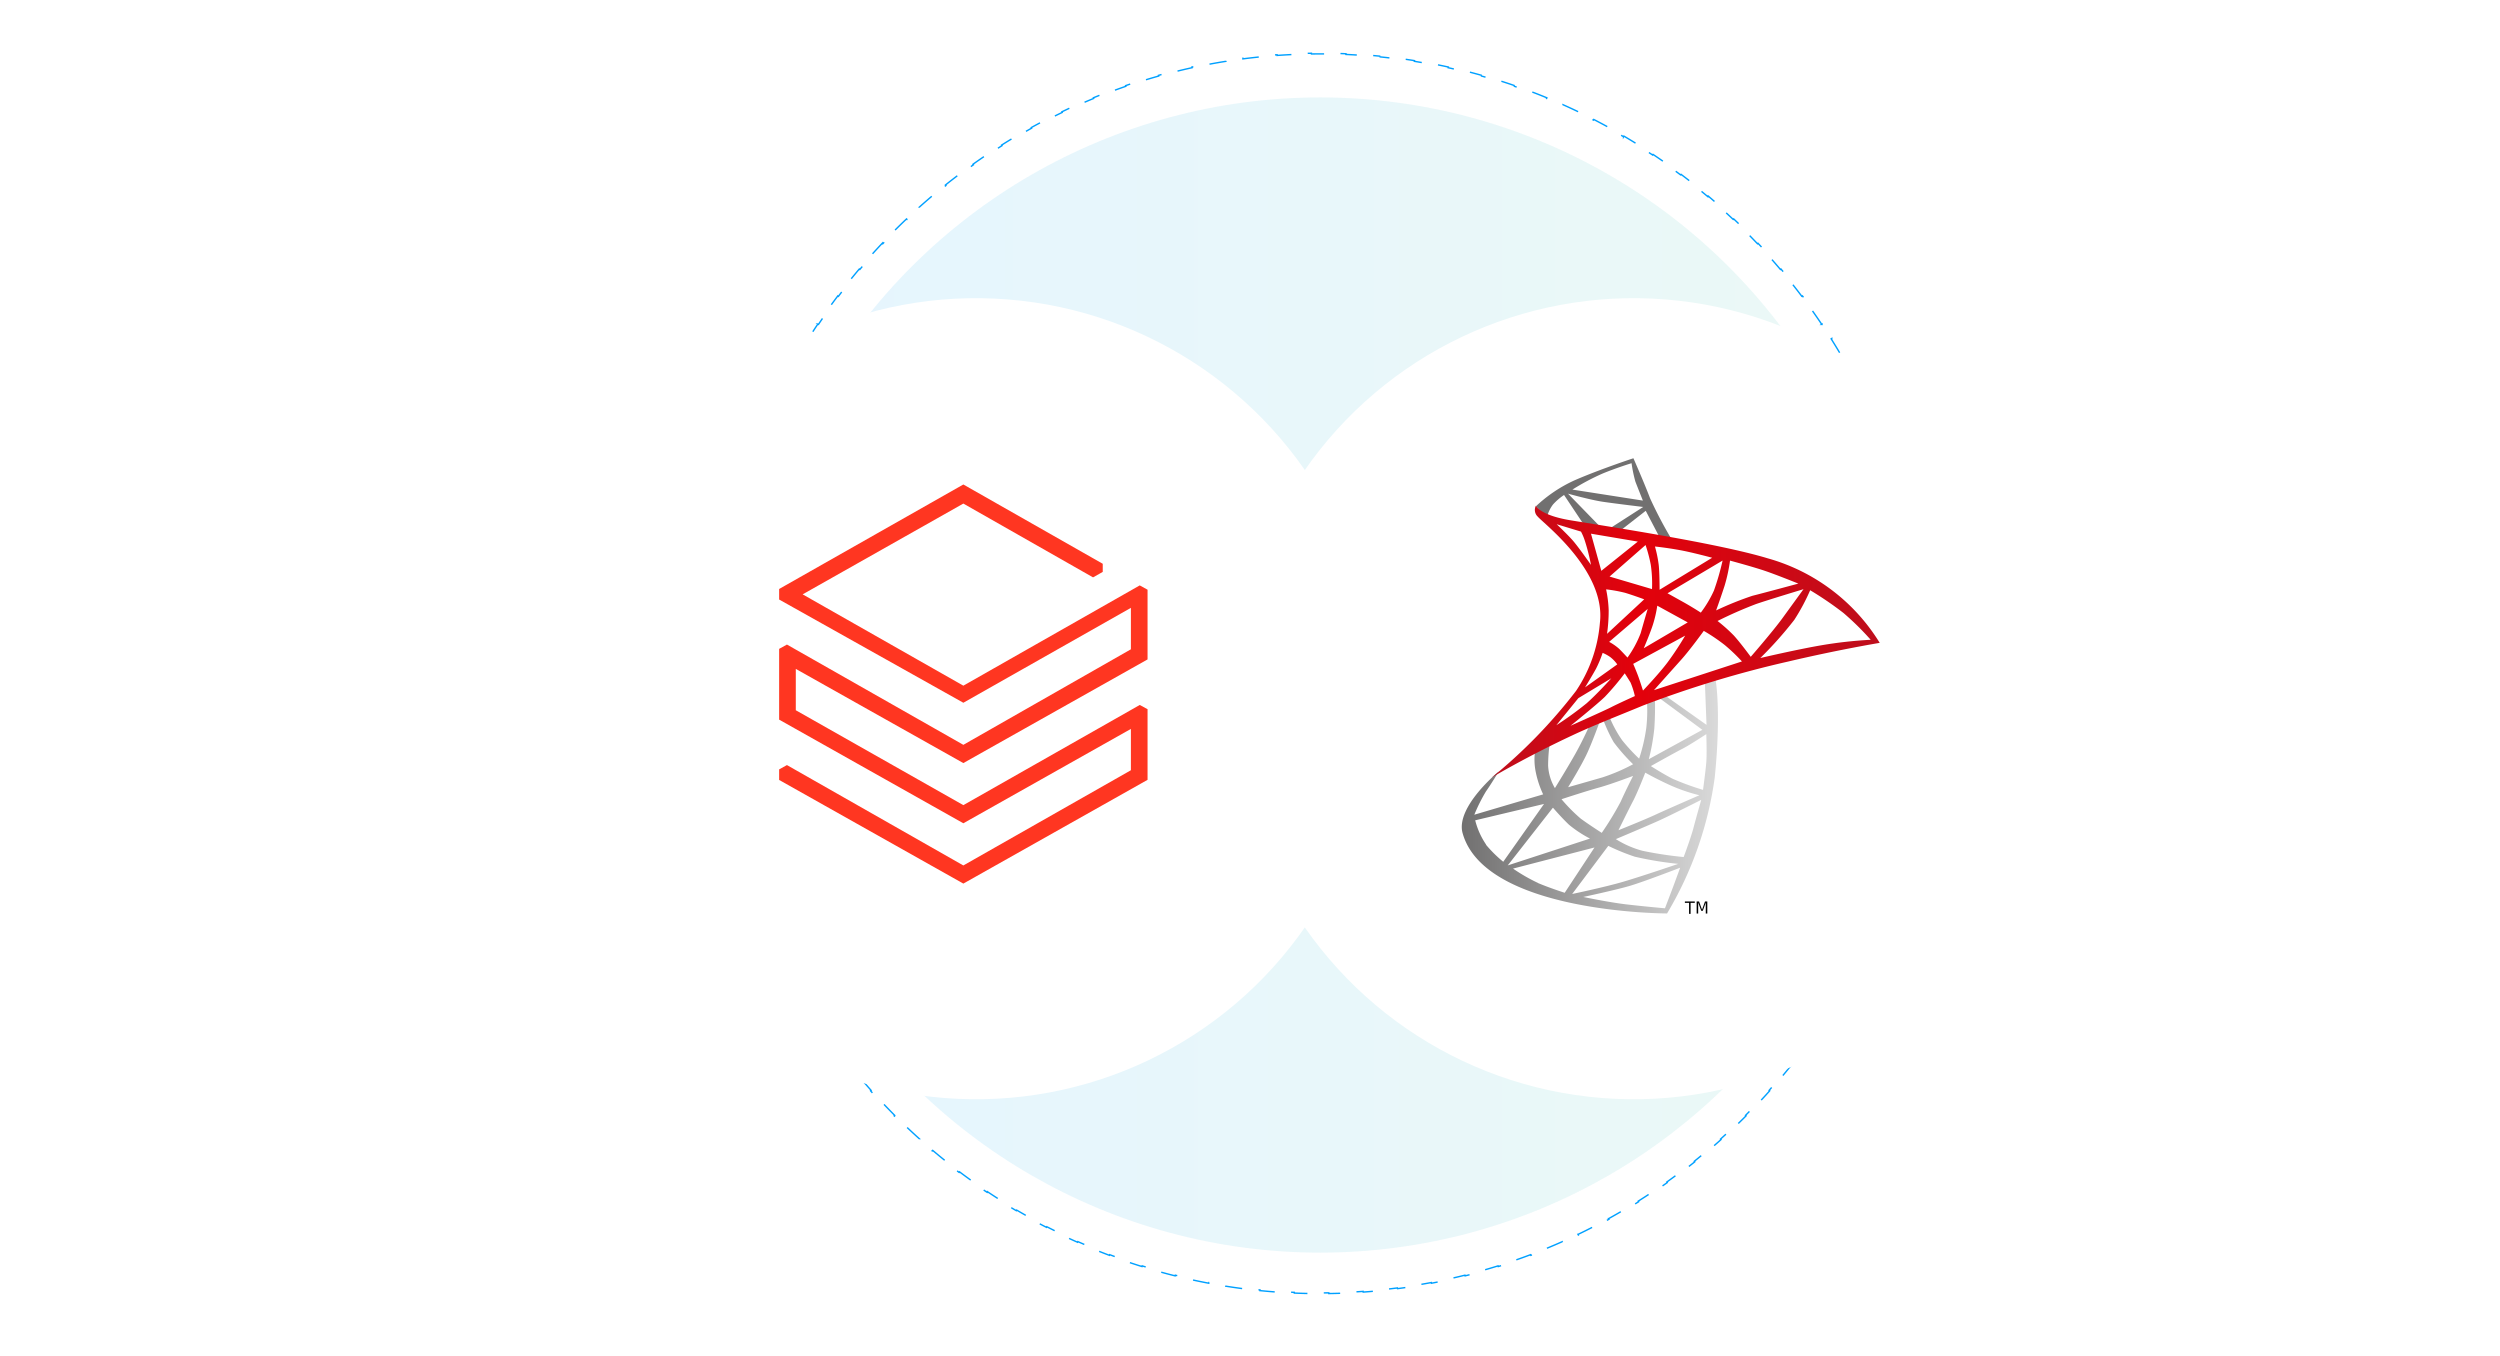
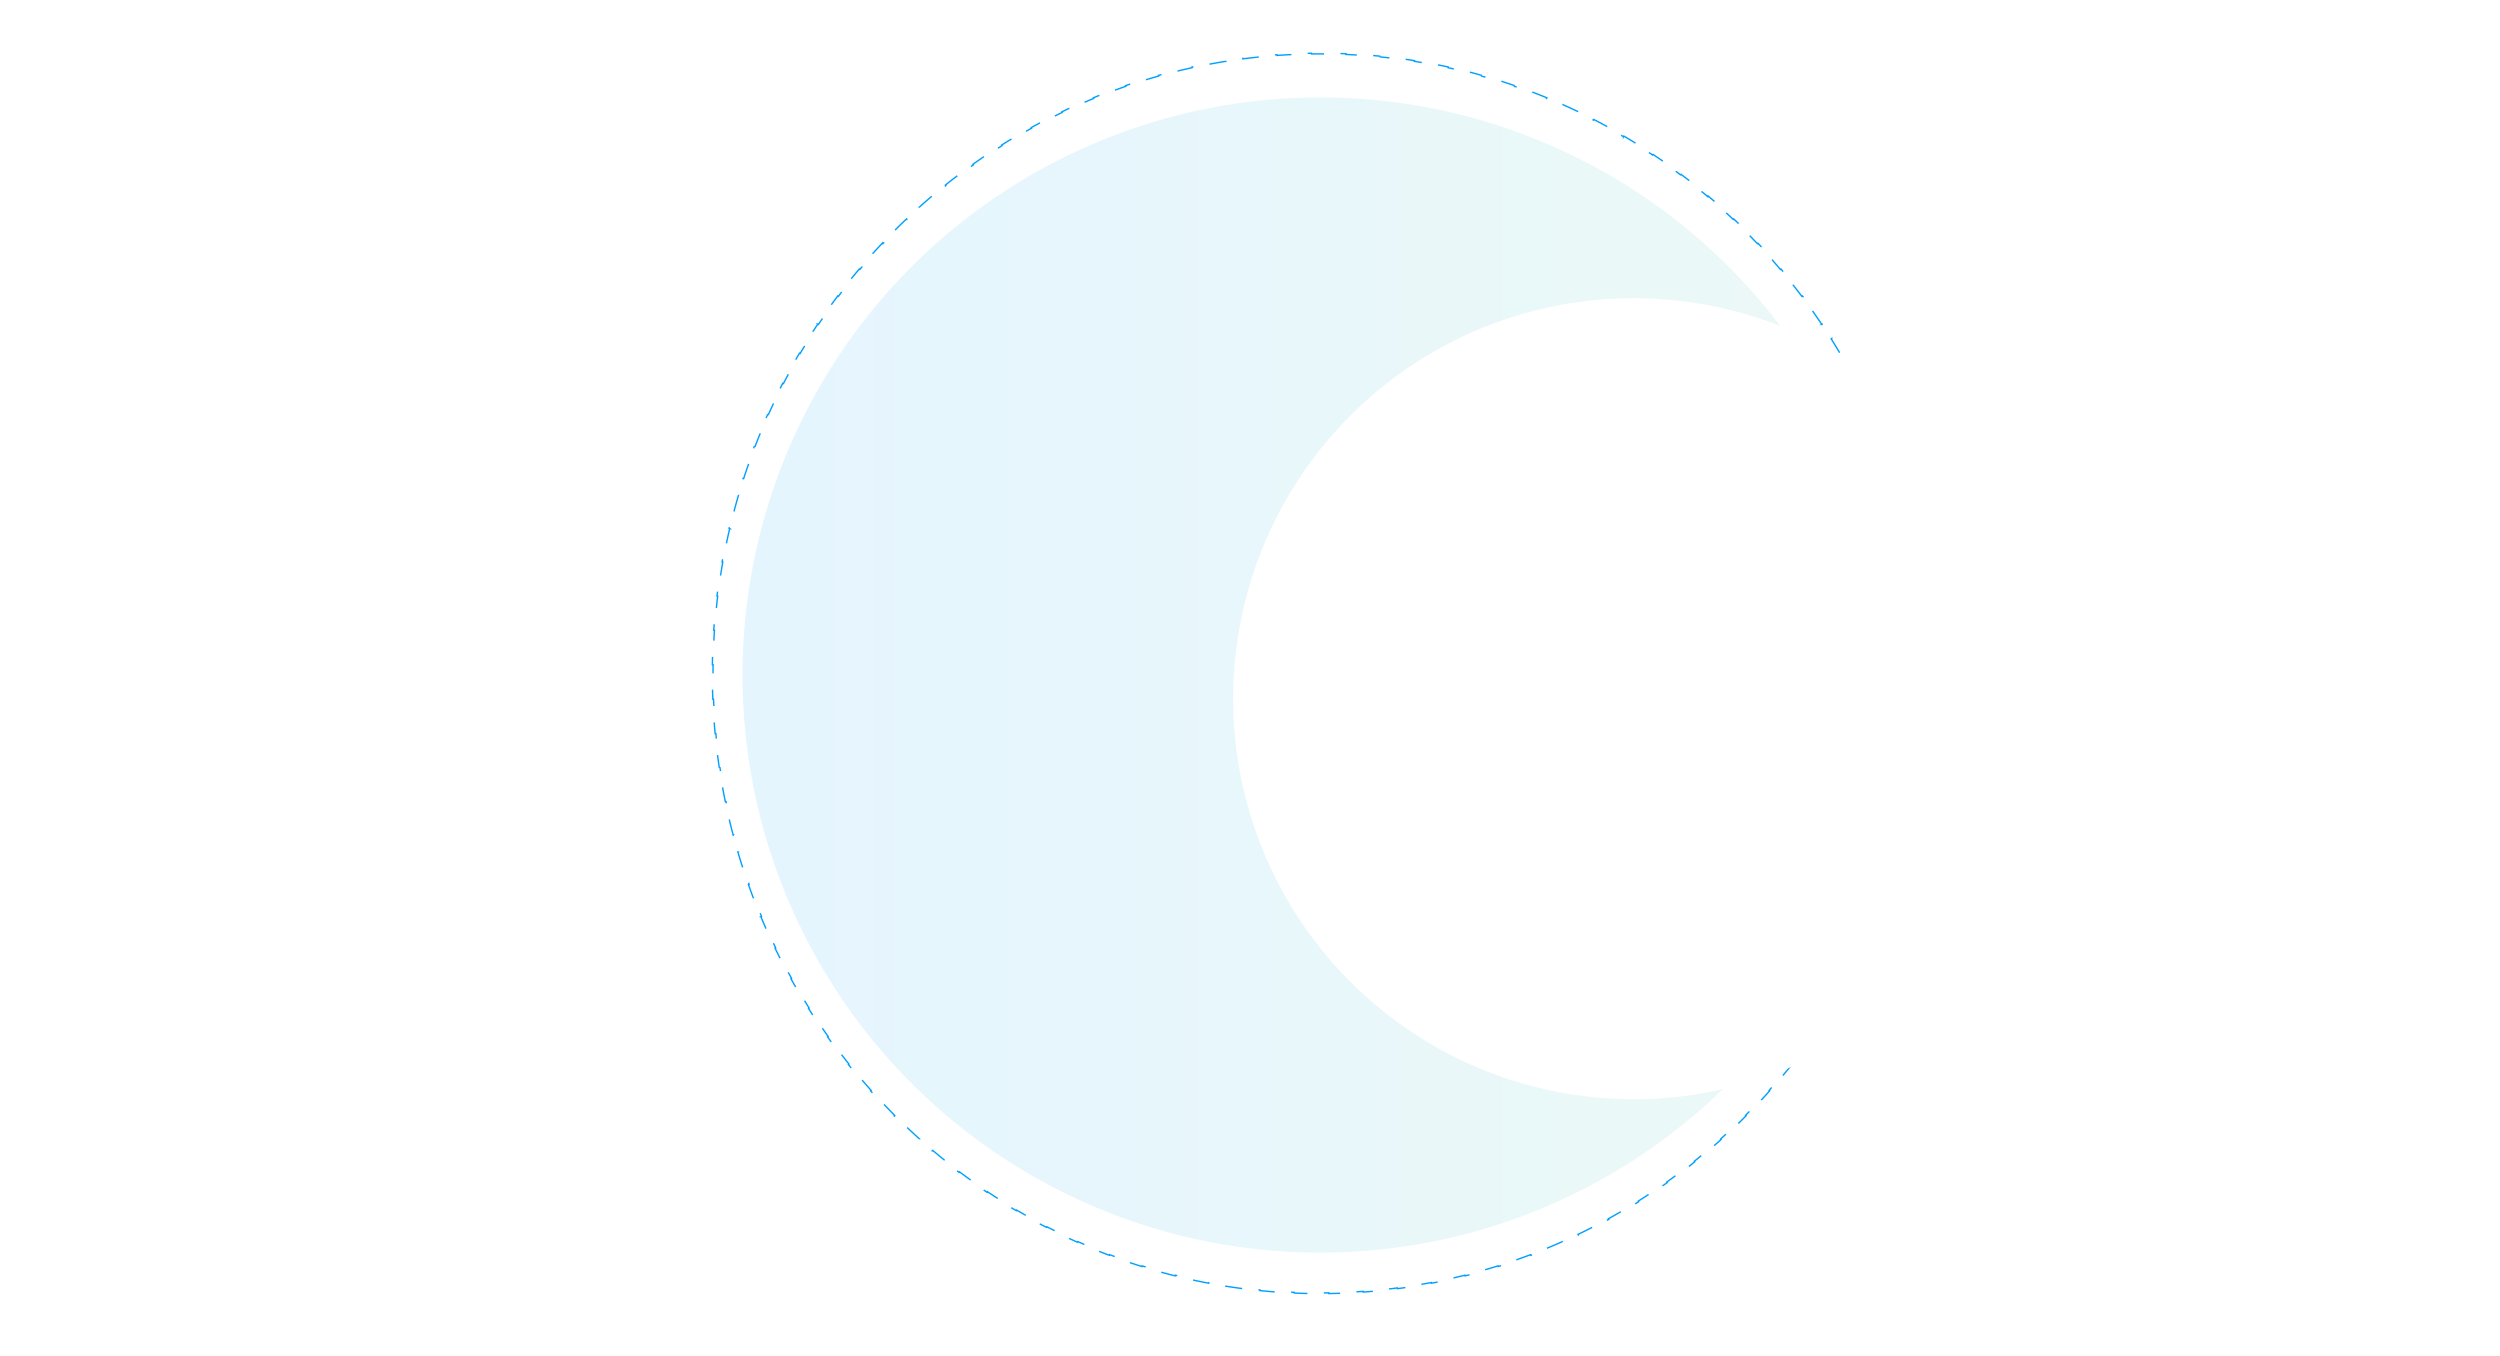
<svg xmlns="http://www.w3.org/2000/svg" width="555" height="301" fill="none" viewBox="0 0 555 301">
  <circle cx="128.229" cy="128.229" r="128.229" fill="url(#a)" fill-opacity=".1" transform="matrix(0 -1 -1 0 421.295 278.085)" />
  <path stroke="#00A0FF" stroke-dasharray="3.79 3.79" stroke-width=".316" d="M427.987 147.578a142.285 142.285 0 0 0-.103-3.821l-.156.006c-.052-1.277-.12-2.549-.206-3.817l.156-.009a144.305 144.305 0 0 0-.308-3.807l-.155.014c-.12-1.273-.257-2.54-.411-3.802l.155-.019a137.99 137.99 0 0 0-.512-3.781l-.156.022a138.133 138.133 0 0 0-.618-3.776l.154-.026a135.762 135.762 0 0 0-.721-3.752l-.152.031a139.075 139.075 0 0 0-.823-3.733l.151-.035a139.464 139.464 0 0 0-.924-3.709l-.152.04c-.326-1.234-.668-2.46-1.026-3.679l.15-.044c-.36-1.226-.737-2.444-1.13-3.654l-.148.047a138.247 138.247 0 0 0-1.227-3.614l.148-.052a141.66 141.66 0 0 0-1.328-3.589h-.001l-.147.057a134.717 134.717 0 0 0-1.425-3.54l.145-.06a138.26 138.26 0 0 0-1.527-3.508l-.141.062a139.985 139.985 0 0 0-1.619-3.458l.141-.068a135.56 135.56 0 0 0-1.717-3.417l-.138.072a137.383 137.383 0 0 0-1.809-3.365l.136-.075a139.317 139.317 0 0 0-1.9-3.317l-.135.08a141.444 141.444 0 0 0-1.992-3.261l.132-.083a133.228 133.228 0 0 0-2.083-3.204l-.128.085a141.332 141.332 0 0 0-2.169-3.145l.127-.09a137.78 137.78 0 0 0-2.256-3.087l-.126.094a137.675 137.675 0 0 0-2.339-3.018l.122-.097a136.254 136.254 0 0 0-2.425-2.957l-.12.1a137.19 137.19 0 0 0-2.502-2.885l.117-.104c-.849-.952-1.712-1.89-2.587-2.817l-.113.106c-.874-.926-1.76-1.84-2.659-2.741l.11-.11a135.66 135.66 0 0 0-2.737-2.67l-.109.114a136.01 136.01 0 0 0-2.808-2.589l.104-.115c-.949-.85-1.91-1.688-2.882-2.512l-.102.118a137.775 137.775 0 0 0-2.949-2.426l.098-.123a136.544 136.544 0 0 0-3.02-2.344l-.094.123a134.49 134.49 0 0 0-3.081-2.257l.092-.127a134.974 134.974 0 0 0-3.148-2.172l-.087.13a133.281 133.281 0 0 0-3.205-2.08l.083-.131a134.275 134.275 0 0 0-3.264-1.99l-.079.134a134.579 134.579 0 0 0-3.319-1.894l.077-.137a132.984 132.984 0 0 0-3.374-1.799l-.071.138a132.968 132.968 0 0 0-3.42-1.701l.069-.14a133.45 133.45 0 0 0-3.472-1.604l-.065.143a131.858 131.858 0 0 0-3.51-1.502l.06-.142a131.143 131.143 0 0 0-3.56-1.402l-.056.144c-1.189-.448-2.385-.88-3.59-1.295l.052-.147a131.986 131.986 0 0 0-3.636-1.193l-.047.149a131.055 131.055 0 0 0-3.659-1.086l.042-.15a131.287 131.287 0 0 0-3.696-.981v-.001l-.038.153a132.07 132.07 0 0 0-3.72-.872l.034-.151c-1.242-.272-2.49-.527-3.744-.764l-.029.152c-1.25-.236-2.506-.454-3.768-.655l.025-.153c-1.254-.2-2.513-.384-3.778-.548h-.001l-.02.156a132.096 132.096 0 0 0-3.8-.436l.016-.154a133.407 133.407 0 0 0-3.804-.326l-.012.154c-1.267-.09-2.539-.164-3.815-.218l.007-.154a134.39 134.39 0 0 0-3.821-.11l-.003.155a134.412 134.412 0 0 0-3.835 0l-.001-.156a134.43 134.43 0 0 0-3.82.11l.006.155a133.02 133.02 0 0 0-3.816.218l-.01-.154c-1.273.091-2.541.199-3.804.325l.015.155a131.74 131.74 0 0 0-3.8.436l-.021-.156c-1.265.164-2.524.348-3.778.548l.025.153c-1.262.2-2.518.42-3.768.656l-.028-.153c-1.255.237-2.503.492-3.745.764l.033.151c-1.246.273-2.486.564-3.719.872l-.038-.152a131.3 131.3 0 0 0-3.696.982l.042.149c-1.227.344-2.447.707-3.66 1.086l-.045-.149c-1.22.381-2.432.778-3.636 1.193l.051.147c-1.205.415-2.402.847-3.591 1.295l-.055-.144c-1.195.45-2.381.917-3.56 1.4l.059.145c-1.179.483-2.349.984-3.511 1.5l-.063-.142a131.872 131.872 0 0 0-3.471 1.604l.068.14a132.7 132.7 0 0 0-3.421 1.701l-.071-.136a134.948 134.948 0 0 0-3.373 1.797l.075.137a133.81 133.81 0 0 0-3.317 1.894l-.079-.133a135.933 135.933 0 0 0-3.265 1.99l.082.13a135.554 135.554 0 0 0-3.204 2.08l-.086-.13a137.43 137.43 0 0 0-3.147 2.172l.091.127a134.49 134.49 0 0 0-3.081 2.257l-.094-.123a136.304 136.304 0 0 0-3.021 2.345l.098.121c-.994.796-1.978 1.605-2.949 2.427l-.101-.119a140.31 140.31 0 0 0-2.882 2.513l.103.115a136.29 136.29 0 0 0-2.808 2.589l-.108-.113c-.925.876-1.837 1.767-2.737 2.67l.11.109c-.899.9-1.785 1.815-2.659 2.741l-.113-.106a136.27 136.27 0 0 0-2.587 2.817l.117.104c-.847.949-1.682 1.911-2.503 2.884l-.118-.1c-.822.975-1.63 1.96-2.425 2.958l.121.096c-.793.995-1.573 2.002-2.339 3.019l-.126-.094a139.637 139.637 0 0 0-2.256 3.087l.127.09a137.81 137.81 0 0 0-2.169 3.146l-.129-.087a139.916 139.916 0 0 0-2.083 3.205l.132.083a141.237 141.237 0 0 0-1.992 3.261l-.134-.08a139.509 139.509 0 0 0-1.9 3.317l.135.075a137.345 137.345 0 0 0-1.808 3.365l-.139-.072a135.67 135.67 0 0 0-1.715 3.417l.139.068a136.561 136.561 0 0 0-1.618 3.458l-.142-.063a138.433 138.433 0 0 0-1.525 3.509l.143.06a135.463 135.463 0 0 0-1.424 3.54l-.147-.055a137.837 137.837 0 0 0-1.328 3.587l.147.052a138.267 138.267 0 0 0-1.228 3.614l-.146-.047a135.63 135.63 0 0 0-1.131 3.654l.149.044c-.358 1.219-.7 2.445-1.026 3.679l-.152-.04c-.324 1.23-.63 2.466-.922 3.708l.15.036a139.075 139.075 0 0 0-.823 3.733l-.152-.031a139.506 139.506 0 0 0-.72 3.751l.152.027a138.133 138.133 0 0 0-.618 3.776l-.155-.023a138.063 138.063 0 0 0-.512 3.782l.154.019a139.342 139.342 0 0 0-.411 3.802l-.153-.014a140.16 140.16 0 0 0-.308 3.807l.154.009c-.085 1.268-.153 2.54-.205 3.817l-.155-.006a146.557 146.557 0 0 0-.104 3.821l.157.001a136.055 136.055 0 0 0 0 3.836l-.157.002c.018 1.278.053 2.551.104 3.82l.155-.006c.052 1.277.12 2.549.205 3.817l-.154.011c.086 1.273.188 2.542.308 3.806l.153-.015c.12 1.272.257 2.54.411 3.802l-.154.02c.154 1.266.324 2.527.512 3.782v-.001l.155-.023c.189 1.264.395 2.523.618 3.776l-.152.027c.223 1.257.464 2.507.72 3.751l.152-.031c.258 1.251.532 2.495.823 3.733l-.15.036c.292 1.242.598 2.479.922 3.709l.152-.04c.326 1.233.668 2.459 1.026 3.678l-.149.044c.36 1.226.738 2.444 1.131 3.655l.146-.048c.393 1.212.803 2.416 1.228 3.613l-.147.053c.427 1.204.869 2.401 1.328 3.589l.147-.057c.459 1.188.933 2.368 1.424 3.54l-.143.061a138.603 138.603 0 0 0 1.525 3.509l.142-.064a137.71 137.71 0 0 0 1.618 3.458l-.14.068a137.992 137.992 0 0 0 1.716 3.418l.139-.073c.588 1.131 1.19 2.253 1.808 3.365l-.135.075a140.75 140.75 0 0 0 1.9 3.317l.134-.08c.65 1.097 1.314 2.184 1.992 3.26l-.132.085c.68 1.079 1.375 2.147 2.083 3.205l.129-.087a136.9 136.9 0 0 0 2.169 3.145l-.127.09c.739 1.04 1.49 2.07 2.256 3.088l.126-.095a137.228 137.228 0 0 0 2.339 3.019l-.121.097c.795.998 1.603 1.984 2.425 2.957l.118-.1c.821.973 1.656 1.934 2.503 2.884l-.117.105c.849.952 1.712 1.89 2.587 2.817l.113-.107c.874.926 1.76 1.84 2.659 2.741l-.11.111c.9.902 1.812 1.793 2.737 2.67l.108-.115c.924.876 1.86 1.739 2.808 2.588l-.103.117c.95.851 1.911 1.688 2.883 2.512l.1-.12a137.16 137.16 0 0 0 2.949 2.428l-.098.122c.996.796 2.003 1.577 3.021 2.345l.094-.125c1.016.767 2.043 1.52 3.081 2.258l-.09.128c1.038.739 2.087 1.463 3.146 2.172l.086-.131a134.92 134.92 0 0 0 3.204 2.08l-.082.131c1.079.678 2.166 1.343 3.264 1.99l.08-.134c1.096.646 2.202 1.278 3.318 1.894l-.076.138c1.115.615 2.24 1.214 3.373 1.798l.071-.138c1.131.583 2.272 1.149 3.421 1.7l-.068.142c1.148.55 2.305 1.086 3.471 1.604l.063-.143c1.162.516 2.333 1.017 3.511 1.501l-.058.143c1.178.484 2.364.952 3.559 1.403l.055-.147c1.189.448 2.386.88 3.591 1.295l-.051.149c1.204.415 2.416.811 3.636 1.192l.045-.149c1.213.379 2.433.741 3.66 1.085l-.042.15c1.225.344 2.457.674 3.696.983l.038-.153c1.233.308 2.473.598 3.719.871l-.033.153c1.242.272 2.49.526 3.745.763l.028-.152c1.25.236 2.506.454 3.768.655l-.025.153c1.254.2 2.513.384 3.778.548l.021-.157c1.261.163 2.528.309 3.8.436l-.015.157c1.263.126 2.531.234 3.804.325l.01-.155c1.267.09 2.539.163 3.816.217l-.006.157c1.269.054 2.543.091 3.82.109l.001-.157 1.918.013c.64 0 1.279-.004 1.917-.013l.003.157c1.278-.018 2.551-.055 3.82-.109l-.006-.157c1.276-.054 2.548-.127 3.815-.217l.012.155c1.273-.091 2.541-.199 3.804-.325l-.016-.157a131.74 131.74 0 0 0 3.8-.436l.02.156.001.001c1.265-.164 2.524-.348 3.778-.548l-.025-.153c1.262-.201 2.518-.419 3.768-.655l.029.152c1.254-.237 2.503-.491 3.744-.763l-.034-.153c1.246-.273 2.487-.563 3.72-.871l.038.153c1.239-.309 2.471-.638 3.696-.982l-.042-.151c1.227-.344 2.447-.706 3.659-1.085l.047.149c1.219-.381 2.432-.777 3.636-1.192l-.052-.149c1.205-.415 2.401-.847 3.59-1.295l.056.147c1.194-.451 2.381-.919 3.559-1.403l-.059-.143c1.178-.484 2.349-.985 3.511-1.501l.064.143a131.477 131.477 0 0 0 3.472-1.604l-.069-.142a132.608 132.608 0 0 0 3.42-1.7l.072.139a139.417 139.417 0 0 0 3.373-1.799l-.077-.138a137.228 137.228 0 0 0 3.319-1.894l.08.134a132.032 132.032 0 0 0 3.263-1.99l-.083-.131a132.972 132.972 0 0 0 3.205-2.08l.087.131c1.06-.709 2.109-1.433 3.147-2.172l-.091-.128a133.641 133.641 0 0 0 3.081-2.258l.094.125a134.543 134.543 0 0 0 3.02-2.345l-.098-.122c.994-.796 1.977-1.605 2.949-2.428l.102.12c.972-.824 1.933-1.662 2.882-2.513l-.104-.116c.948-.849 1.884-1.712 2.809-2.588l.108.114c.925-.876 1.837-1.767 2.737-2.669l-.11-.111c.899-.901 1.785-1.815 2.659-2.741l.113.107c.875-.927 1.738-1.865 2.587-2.817l-.117-.105c.847-.95 1.681-1.911 2.502-2.884l.12.1c.822-.974 1.63-1.959 2.425-2.957l-.122-.097c.793-.995 1.573-2.001 2.339-3.019l.126.095a140.117 140.117 0 0 0 2.256-3.087l-.128-.091a136.939 136.939 0 0 0 2.17-3.145l.128.087a133.083 133.083 0 0 0 2.083-3.205l-.132-.085a139.642 139.642 0 0 0 1.992-3.26l.135.08a138.726 138.726 0 0 0 1.901-3.316l-.137-.076a137.364 137.364 0 0 0 1.809-3.365l.139.073a139.7 139.7 0 0 0 1.716-3.417l-.141-.069a141.366 141.366 0 0 0 1.619-3.458l.141.063a138.52 138.52 0 0 0 1.527-3.507l-.145-.062c.491-1.172.966-2.352 1.425-3.54l.147.057.001.001c.459-1.189.9-2.386 1.328-3.59l-.148-.053c.425-1.197.834-2.401 1.227-3.613l.148.049c.393-1.212.77-2.43 1.13-3.656l-.15-.044c.358-1.219.7-2.445 1.026-3.678l.152.04c.325-1.23.632-2.466.924-3.709l-.151-.036c.291-1.238.565-2.482.823-3.733l.152.031c.257-1.244.498-2.494.721-3.751l-.154-.027c.223-1.253.429-2.512.618-3.776l.156.023c.188-1.255.358-2.515.512-3.781l-.155-.02c.154-1.262.291-2.529.411-3.801l.155.014c.119-1.264.222-2.533.308-3.806l-.156-.011c.086-1.268.154-2.54.206-3.817l.156.006c.051-1.269.086-2.542.103-3.82l-.158-.002a136.055 136.055 0 0 0 0-3.836l.158-.001Z" />
  <g filter="url(#b)">
-     <circle cx="216.671" cy="155.115" r="88.92" fill="#fff" transform="rotate(34.56 216.671 155.115)" />
-   </g>
+     </g>
  <g filter="url(#c)">
    <circle cx="362.671" cy="155.115" r="88.92" fill="#fff" transform="rotate(34.56 362.671 155.115)" />
  </g>
-   <path fill="#FF3621" d="M254.757 173.123V157.44l-1.732-.937-39.163 22.238-37.195-21.067v-9.176l37.195 20.903 40.895-23.01v-15.473l-1.732-.96-39.163 22.262-35.674-20.272 35.674-20.154 28.793 16.385 2.153-1.217v-1.802l-30.946-17.603-40.894 23.197v2.341l40.894 22.917 37.196-21.068v9.2l-37.196 21.208L174.7 143.09l-1.732.96v15.707l40.894 23.011 37.196-20.951v9.176l-37.196 21.138-39.162-22.285-1.732.96v2.341l40.894 23.01 40.895-23.034Z" />
  <g clip-path="url(#d)">
    <g clip-path="url(#e)">
      <path fill="url(#f)" d="M329.887 175.692a37.239 37.239 0 0 0-2.587 5.175l15.28-4.516a21.556 21.556 0 0 1-1.708-5.297 13.806 13.806 0 0 1 0-4.882l3.197-1.342a37.871 37.871 0 0 0-.39 5.101 10.95 10.95 0 0 0 1.513 5.029s2.783-4.492 4.564-7.665c1.782-3.173 3.32-6.688 3.32-6.688l2.246-.928s-1.66 4.687-2.978 7.543c-1.318 2.856-4.223 7.542-4.223 7.542s4.882-1.391 7.665-2.197a41.532 41.532 0 0 0 6.761-2.904 42.392 42.392 0 0 1-4.296-4.882 33.496 33.496 0 0 1-2.441-5.297l1.391-.586a26.586 26.586 0 0 0 2.905 5.419 40.78 40.78 0 0 0 3.783 4.101 38.805 38.805 0 0 0 1.587-6.81c.234-2.067.275-4.151.122-6.225l1.782-.805a70.81 70.81 0 0 1-.122 7.152 46.812 46.812 0 0 1-1.221 6.81l11.888-6.517-9.91-7.323 1.318-.513 9.519 6.737-.39-9.934 2.221-1.172s1.586 6.761 0 22.701a80.033 80.033 0 0 1-10.594 30.267s-40.495 0-45.401-17.868c-1.562-5.809 8.031-13.644 8.031-13.644s-1.782 2.953-2.832 4.418Zm0 11.838a28.495 28.495 0 0 0 3.833 3.784l9.055-12.84-15.28 3.637a16.921 16.921 0 0 0 2.441 5.419h-.049Zm14.841-8.201-10.008 12.79 18.258-5.956a26.56 26.56 0 0 1-4.637-3.051c-1.66-1.562-3.564-3.783-3.564-3.783h-.049Zm-3.319 16.696c2.66 1.122 5.955 2.172 5.955 2.172l6.615-10.056-18.087 4.686a38.482 38.482 0 0 0 5.565 3.198h-.048Zm15.621-8.226-8.006 10.667s7.006-1.465 11.131-2.661 12.424-4.028 12.424-4.028a76.69 76.69 0 0 1-9.642-1.586 47.429 47.429 0 0 1-5.858-2.392h-.049Zm4.126 12.985c3.954.464 8.47.855 8.47.855l1.513-3.979c.537-1.391 1.855-5.028 1.855-5.028s-8.079 3.124-11.253 4.052c-3.173.927-10.251 2.441-10.251 2.441s5.662 1.196 9.666 1.659Zm-10.081-18.941c1.806 1.318 4.515 3.051 4.515 3.051a68.21 68.21 0 0 0 4.223-6.957c.928-2.123 2.734-5.687 2.734-5.687s-4.882 1.855-7.567 2.588c-2.685.732-8.324 2.587-8.324 2.587a37.115 37.115 0 0 0 4.394 4.418h.025Zm14.181-10.325s-1.66 4.296-2.709 6.297c-1.05 2.002-3.247 6.493-3.247 6.493s5.688-2.27 8.202-3.441c2.514-1.172 9.764-4.321 9.764-4.321a38.115 38.115 0 0 1-6.689-2.319 73.394 73.394 0 0 1-5.345-2.709h.024Zm1.245-1.44s2.856 1.83 4.882 2.831a59.264 59.264 0 0 0 6.688 2.441s.586-4.296.732-6.151c.147-1.855 0-6.224 0-6.224s-3.71 2.441-5.296 3.246c-1.587.806-7.03 3.857-7.03 3.857h.024Zm11.204 7.469s-6.639 3.368-9.446 4.638c-2.807 1.269-9.544 4.1-9.544 4.1a21.502 21.502 0 0 0 5.907 2.588 83.37 83.37 0 0 0 9.153 1.391s1.611-4.296 2.197-6.542c.586-2.245 1.709-6.175 1.709-6.175h.024Z" />
-       <path fill="url(#g)" d="M340.97 112.399a31.466 31.466 0 0 1 8.616-5.785c5.614-2.441 13.034-4.882 13.034-4.882s2.441 5.565 3.686 8.861a93.1 93.1 0 0 0 4.882 9.275l-2.709-.488-3.125-5.98-6.639 5.175-2.441-.562 8.519-5.468s-6.127-.732-8.934-1.147c-2.807-.415-7.762-1.806-7.762-1.806l7.762 7.982-3.759-.366-4.882-7.323a13.254 13.254 0 0 0-2.441 2.099 7.754 7.754 0 0 0-1.391 3.002l-2.416-2.587Zm8.103-3.71 15.647 2.441s-1.123-2.807-1.66-4.199a30.995 30.995 0 0 1-.855-4.1s-3.148.952-6.37 2.27a51.322 51.322 0 0 0-6.762 3.588Z" />
      <path fill="url(#h)" d="M349.879 153.382a31.576 31.576 0 0 0 5.296-15.085c1.416-11.57-12.57-22.139-13.766-23.579a2.022 2.022 0 0 1-.44-2.441s.879 2.075 7.518 3.198c8.348 1.391 32.855 5.101 43.937 8.47a42.665 42.665 0 0 1 24.873 18.77s-9.154 1.514-20.333 4.15a238.452 238.452 0 0 0-32.22 9.764c-5.102 2.123-10.96 4.393-15.671 6.614-10.447 4.882-17.916 9.374-17.916 9.374a115.012 115.012 0 0 0 18.722-19.235Zm-4.297-37.004s2.222 2.099 3.491 3.515c1.269 1.415 4.125 5.516 4.125 5.516a45.336 45.336 0 0 0-1.342-5.297 12.209 12.209 0 0 0-.879-2.099l-5.395-1.635Zm7.616 2.099 2.295 8.25 8.103-6.493-10.398-1.757Zm12.205 2.441-8.08 7.079 9.422 2.782a28.71 28.71 0 0 0-.268-5.37 32.739 32.739 0 0 0-1.172-4.442l.098-.049Zm1.977.342c.392 1.359.678 2.746.854 4.149.195 1.709.195 5.517.195 5.517l11.668-7.103s-4.223-1.148-7.103-1.685a81.02 81.02 0 0 0-5.712-.83l.098-.048Zm15.134 3.124-12.327 7.323 3.808 2.123a78.432 78.432 0 0 1 3.588 2.173 25.682 25.682 0 0 0 2.905-4.882 55.878 55.878 0 0 0 1.928-6.688l.098-.049Zm1.562 0a36.618 36.618 0 0 1-1.221 5.663 181.3 181.3 0 0 1-1.879 5.468 71.816 71.816 0 0 1 8.055-3.247c2.441-.61 10.203-2.709 10.203-2.709s-4.882-1.977-7.567-2.88c-2.685-.904-7.689-2.246-7.689-2.246l.098-.049Zm16.378 6.395s-7.615 2.295-10.618 3.32a92.7 92.7 0 0 0-8.543 3.759 35.498 35.498 0 0 1 3.613 3.222c1.489 1.635 3.759 4.735 3.759 4.735s4.882-5.614 7.03-8.567c2.148-2.954 4.662-6.42 4.662-6.42l.097-.049Zm1.44.171a45.292 45.292 0 0 1-3.563 6.664 85.116 85.116 0 0 1-7.543 8.47s8.104-1.904 13.694-2.856a94.561 94.561 0 0 1 10.813-1.196 61.766 61.766 0 0 0-6.053-5.956 75.137 75.137 0 0 0-7.445-5.077l.097-.049Zm-45.352-.171c.336 1.558.532 3.143.586 4.736a37.38 37.38 0 0 1-.366 5.199l8.25-7.665s-2.294-.854-4.223-1.44a31.038 31.038 0 0 0-4.344-.781l.097-.049Zm9.251 4.394-8.567 7.323c.798.424 1.543.94 2.221 1.537.83.83 1.855 1.953 1.855 1.953a24.014 24.014 0 0 0 2.929-5.419 369.366 369.366 0 0 1 1.562-5.394Zm2.124-.708a27.567 27.567 0 0 1-.952 4.15c-.61 1.928-2.05 5.296-2.05 5.296l9.763-5.736-6.761-3.71Zm6.297 6.591-11.643 6.321s.781 1.807 1.196 2.978c.415 1.172.977 2.954.977 2.954s3.515-3.661 5.516-6.346a67.677 67.677 0 0 0 3.954-6.03v.123Zm4.028-1.001s-3.124 4.32-5.053 6.444l-6.004 6.712 19.527-6.371a39.591 39.591 0 0 0-3.783-3.612 40.114 40.114 0 0 0-4.687-3.173Zm-23.921 8.396c-.879 1.611-2.441 4.15-2.441 4.15l7.152-5.101a7.486 7.486 0 0 0-1.562-1.636 9.051 9.051 0 0 0-1.684-.927 26.58 26.58 0 0 1-1.465 3.514Zm3.393 2.124-7.323 4.418-4.882 6.005a75.354 75.354 0 0 0 6.737-4.882c2.392-2.124 5.468-5.541 5.468-5.541Zm2.978-1.098a59.162 59.162 0 0 1-4.418 5.223c-1.929 1.855-7.616 6.42-7.616 6.42s7.567-3.369 9.08-4.15c1.514-.781 5.199-2.441 5.199-2.441a17.285 17.285 0 0 0-.952-3.002c-.488-.805-1.293-2.05-1.293-2.05Z" />
      <path fill="#000" d="M374.044 200.125h2.197v.318h-.928v2.441h-.342v-2.441h-.927v-.318Zm2.612 0h.537l.659 1.831.659-1.831h.512v2.685h-.342v-2.44l-.659 1.83h-.341l-.684-1.83v2.44h-.341v-2.685Z" />
    </g>
  </g>
  <defs>
    <linearGradient id="a" x1="128.229" x2="128.229" y1="0" y2="256.458" gradientUnits="userSpaceOnUse">
      <stop stop-color="#40C6A7" />
      <stop offset="1" stop-color="#00A0FF" />
    </linearGradient>
    <linearGradient id="f" x1="324.542" x2="381.415" y1="176.351" y2="176.351" gradientUnits="userSpaceOnUse">
      <stop stop-color="#717070" />
      <stop offset="1" stop-color="#DADADA" />
    </linearGradient>
    <linearGradient id="g" x1="695.433" x2="1070.14" y1="228.684" y2="228.684" gradientUnits="userSpaceOnUse">
      <stop stop-color="#717070" />
      <stop offset="1" stop-color="#DADADA" />
    </linearGradient>
    <linearGradient id="h" x1="331.157" x2="417.297" y1="142.374" y2="142.374" gradientUnits="userSpaceOnUse">
      <stop stop-color="#BE0E1C" />
      <stop offset=".38" stop-color="#E3010B" />
      <stop offset=".99" stop-color="#BE0E1C" />
    </linearGradient>
    <clipPath id="d">
      <path fill="#fff" d="M318 101h102.519v102.519H318z" />
    </clipPath>
    <clipPath id="e">
-       <path fill="#fff" d="M322.101 101h95.196v102.519h-95.196z" />
-     </clipPath>
+       </clipPath>
    <filter id="b" width="201.803" height="201.803" x="115.769" y="54.214" color-interpolation-filters="sRGB" filterUnits="userSpaceOnUse">
      <feFlood flood-opacity="0" result="BackgroundImageFix" />
      <feColorMatrix in="SourceAlpha" result="hardAlpha" values="0 0 0 0 0 0 0 0 0 0 0 0 0 0 0 0 0 0 127 0" />
      <feOffset />
      <feGaussianBlur stdDeviation="5.986" />
      <feComposite in2="hardAlpha" operator="out" />
      <feColorMatrix values="0 0 0 0 0 0 0 0 0 0.129 0 0 0 0 0.278 0 0 0 0.25 0" />
      <feBlend in2="BackgroundImageFix" result="effect1_dropShadow_2001_1705" />
      <feBlend in="SourceGraphic" in2="effect1_dropShadow_2001_1705" result="shape" />
    </filter>
    <filter id="c" width="201.803" height="201.803" x="261.769" y="54.214" color-interpolation-filters="sRGB" filterUnits="userSpaceOnUse">
      <feFlood flood-opacity="0" result="BackgroundImageFix" />
      <feColorMatrix in="SourceAlpha" result="hardAlpha" values="0 0 0 0 0 0 0 0 0 0 0 0 0 0 0 0 0 0 127 0" />
      <feOffset />
      <feGaussianBlur stdDeviation="5.986" />
      <feComposite in2="hardAlpha" operator="out" />
      <feColorMatrix values="0 0 0 0 0 0 0 0 0 0.129 0 0 0 0 0.278 0 0 0 0.25 0" />
      <feBlend in2="BackgroundImageFix" result="effect1_dropShadow_2001_1705" />
      <feBlend in="SourceGraphic" in2="effect1_dropShadow_2001_1705" result="shape" />
    </filter>
  </defs>
</svg>